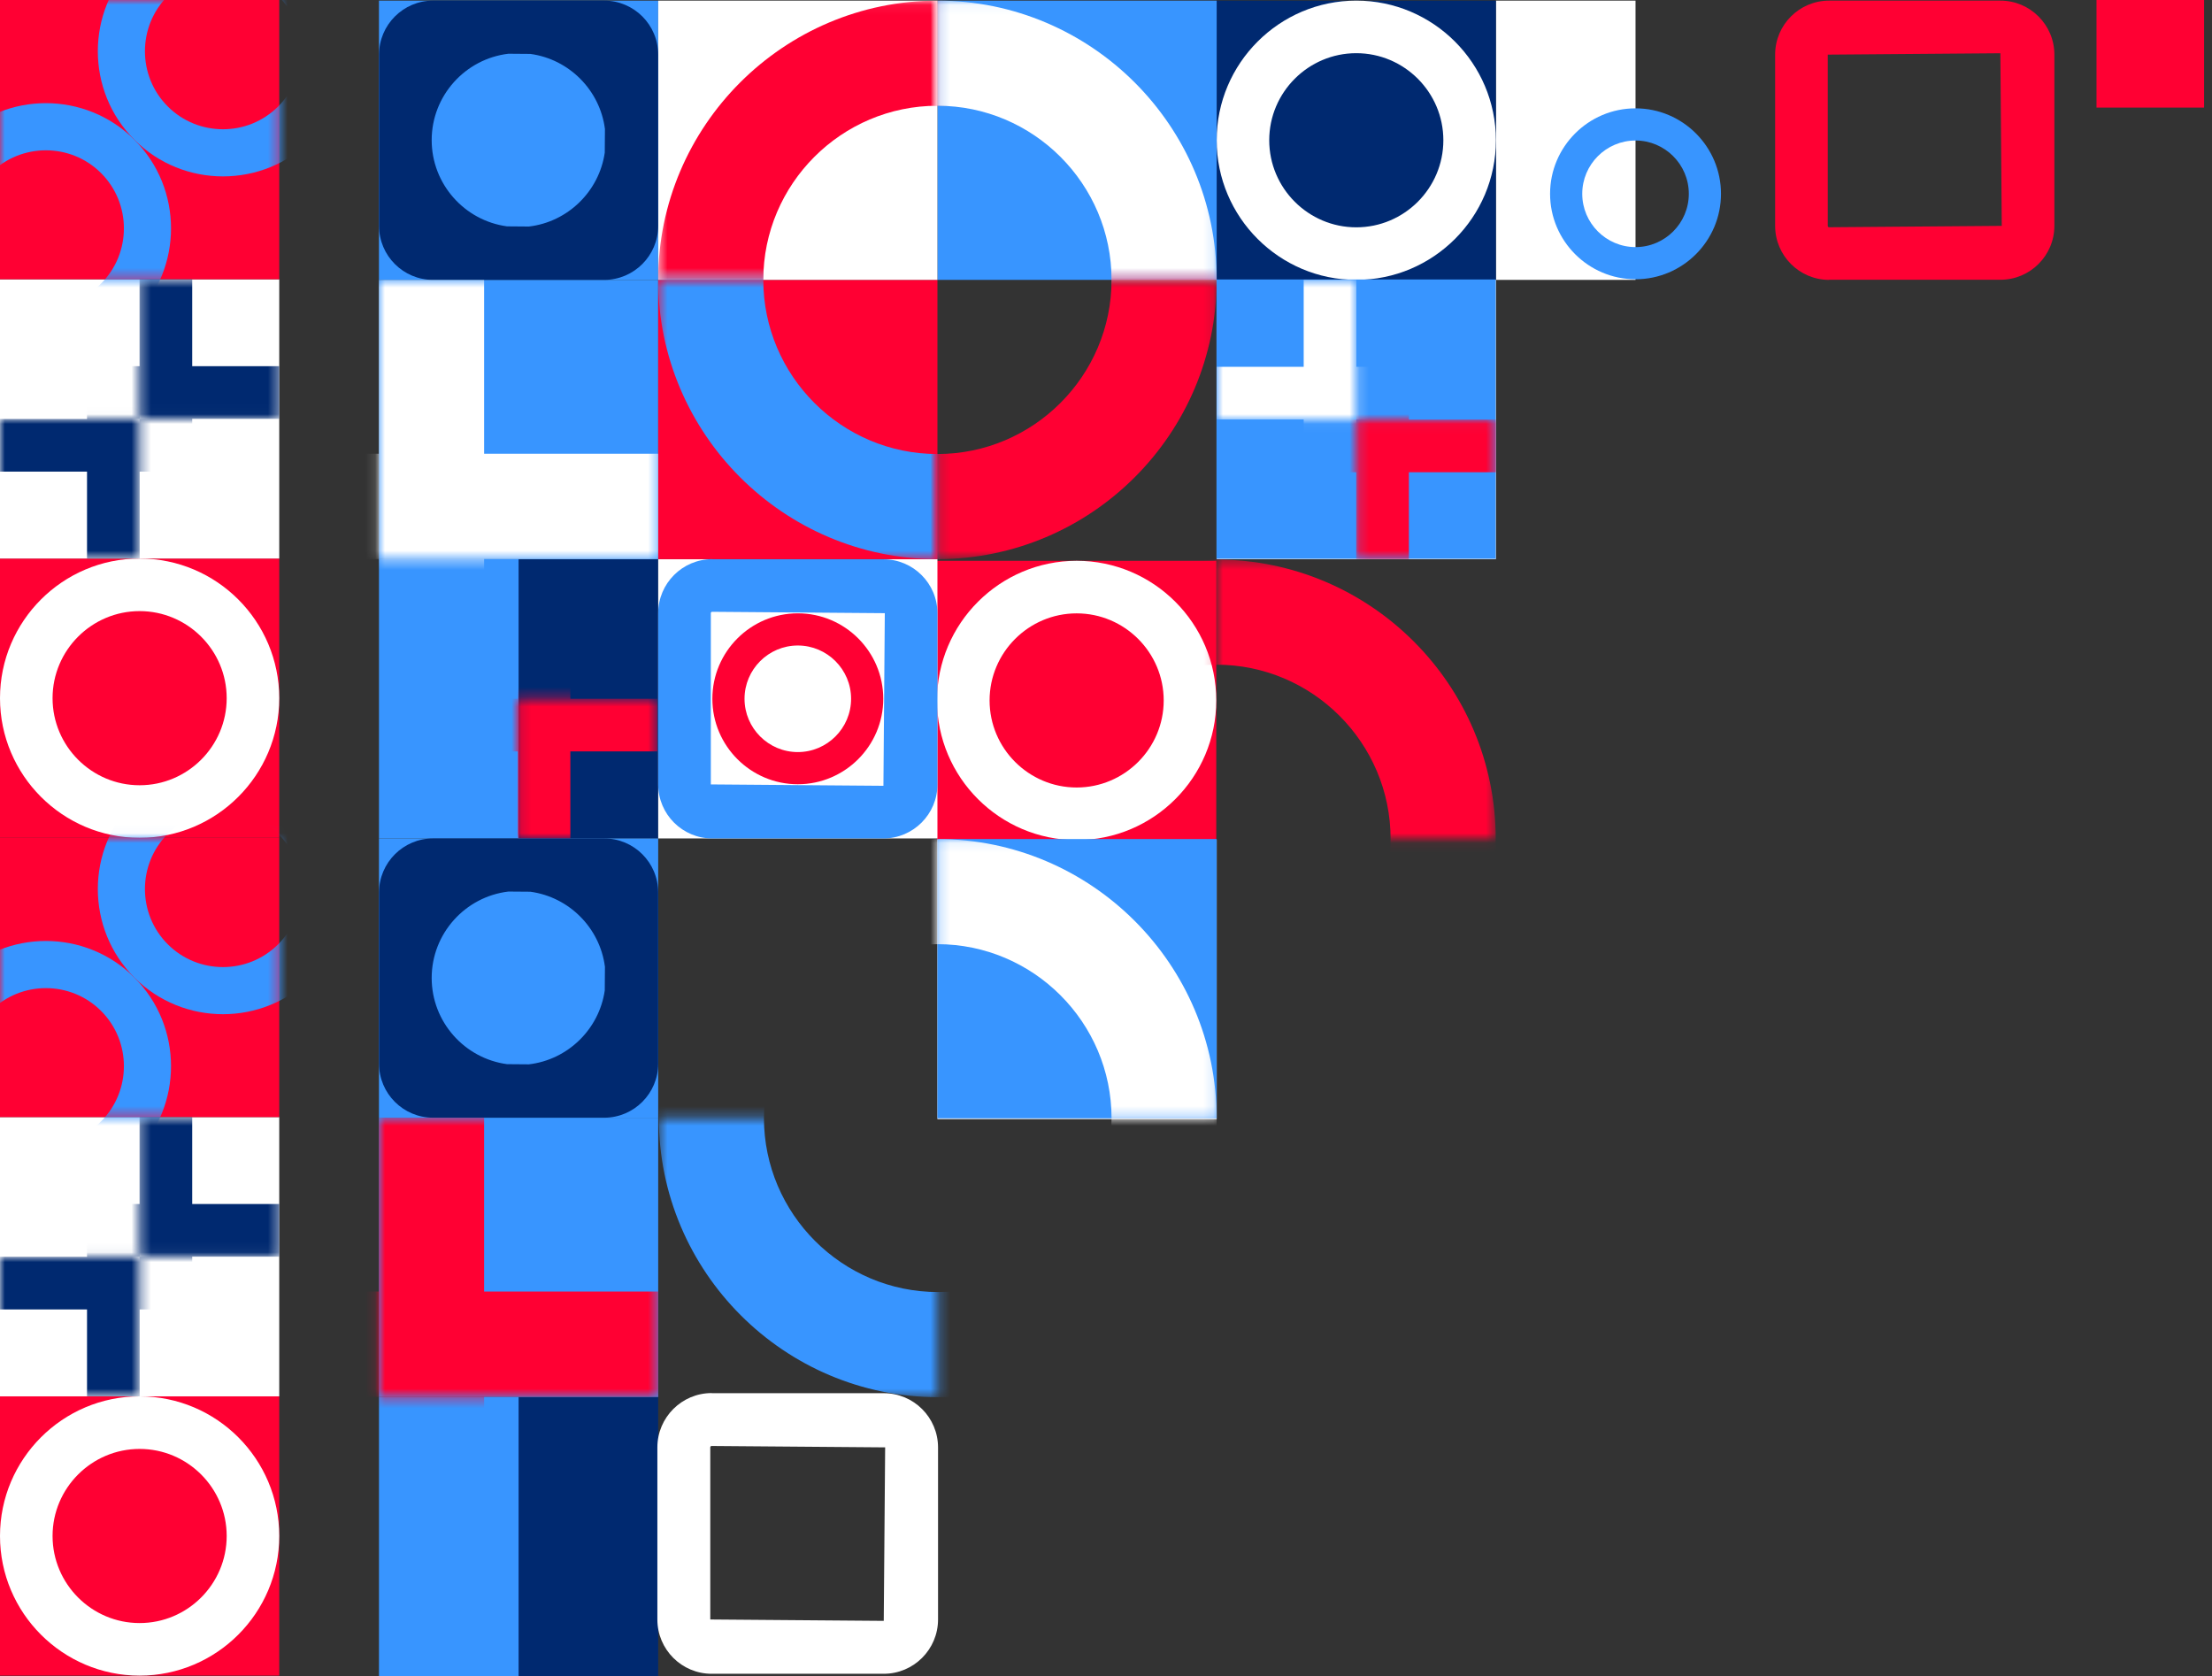
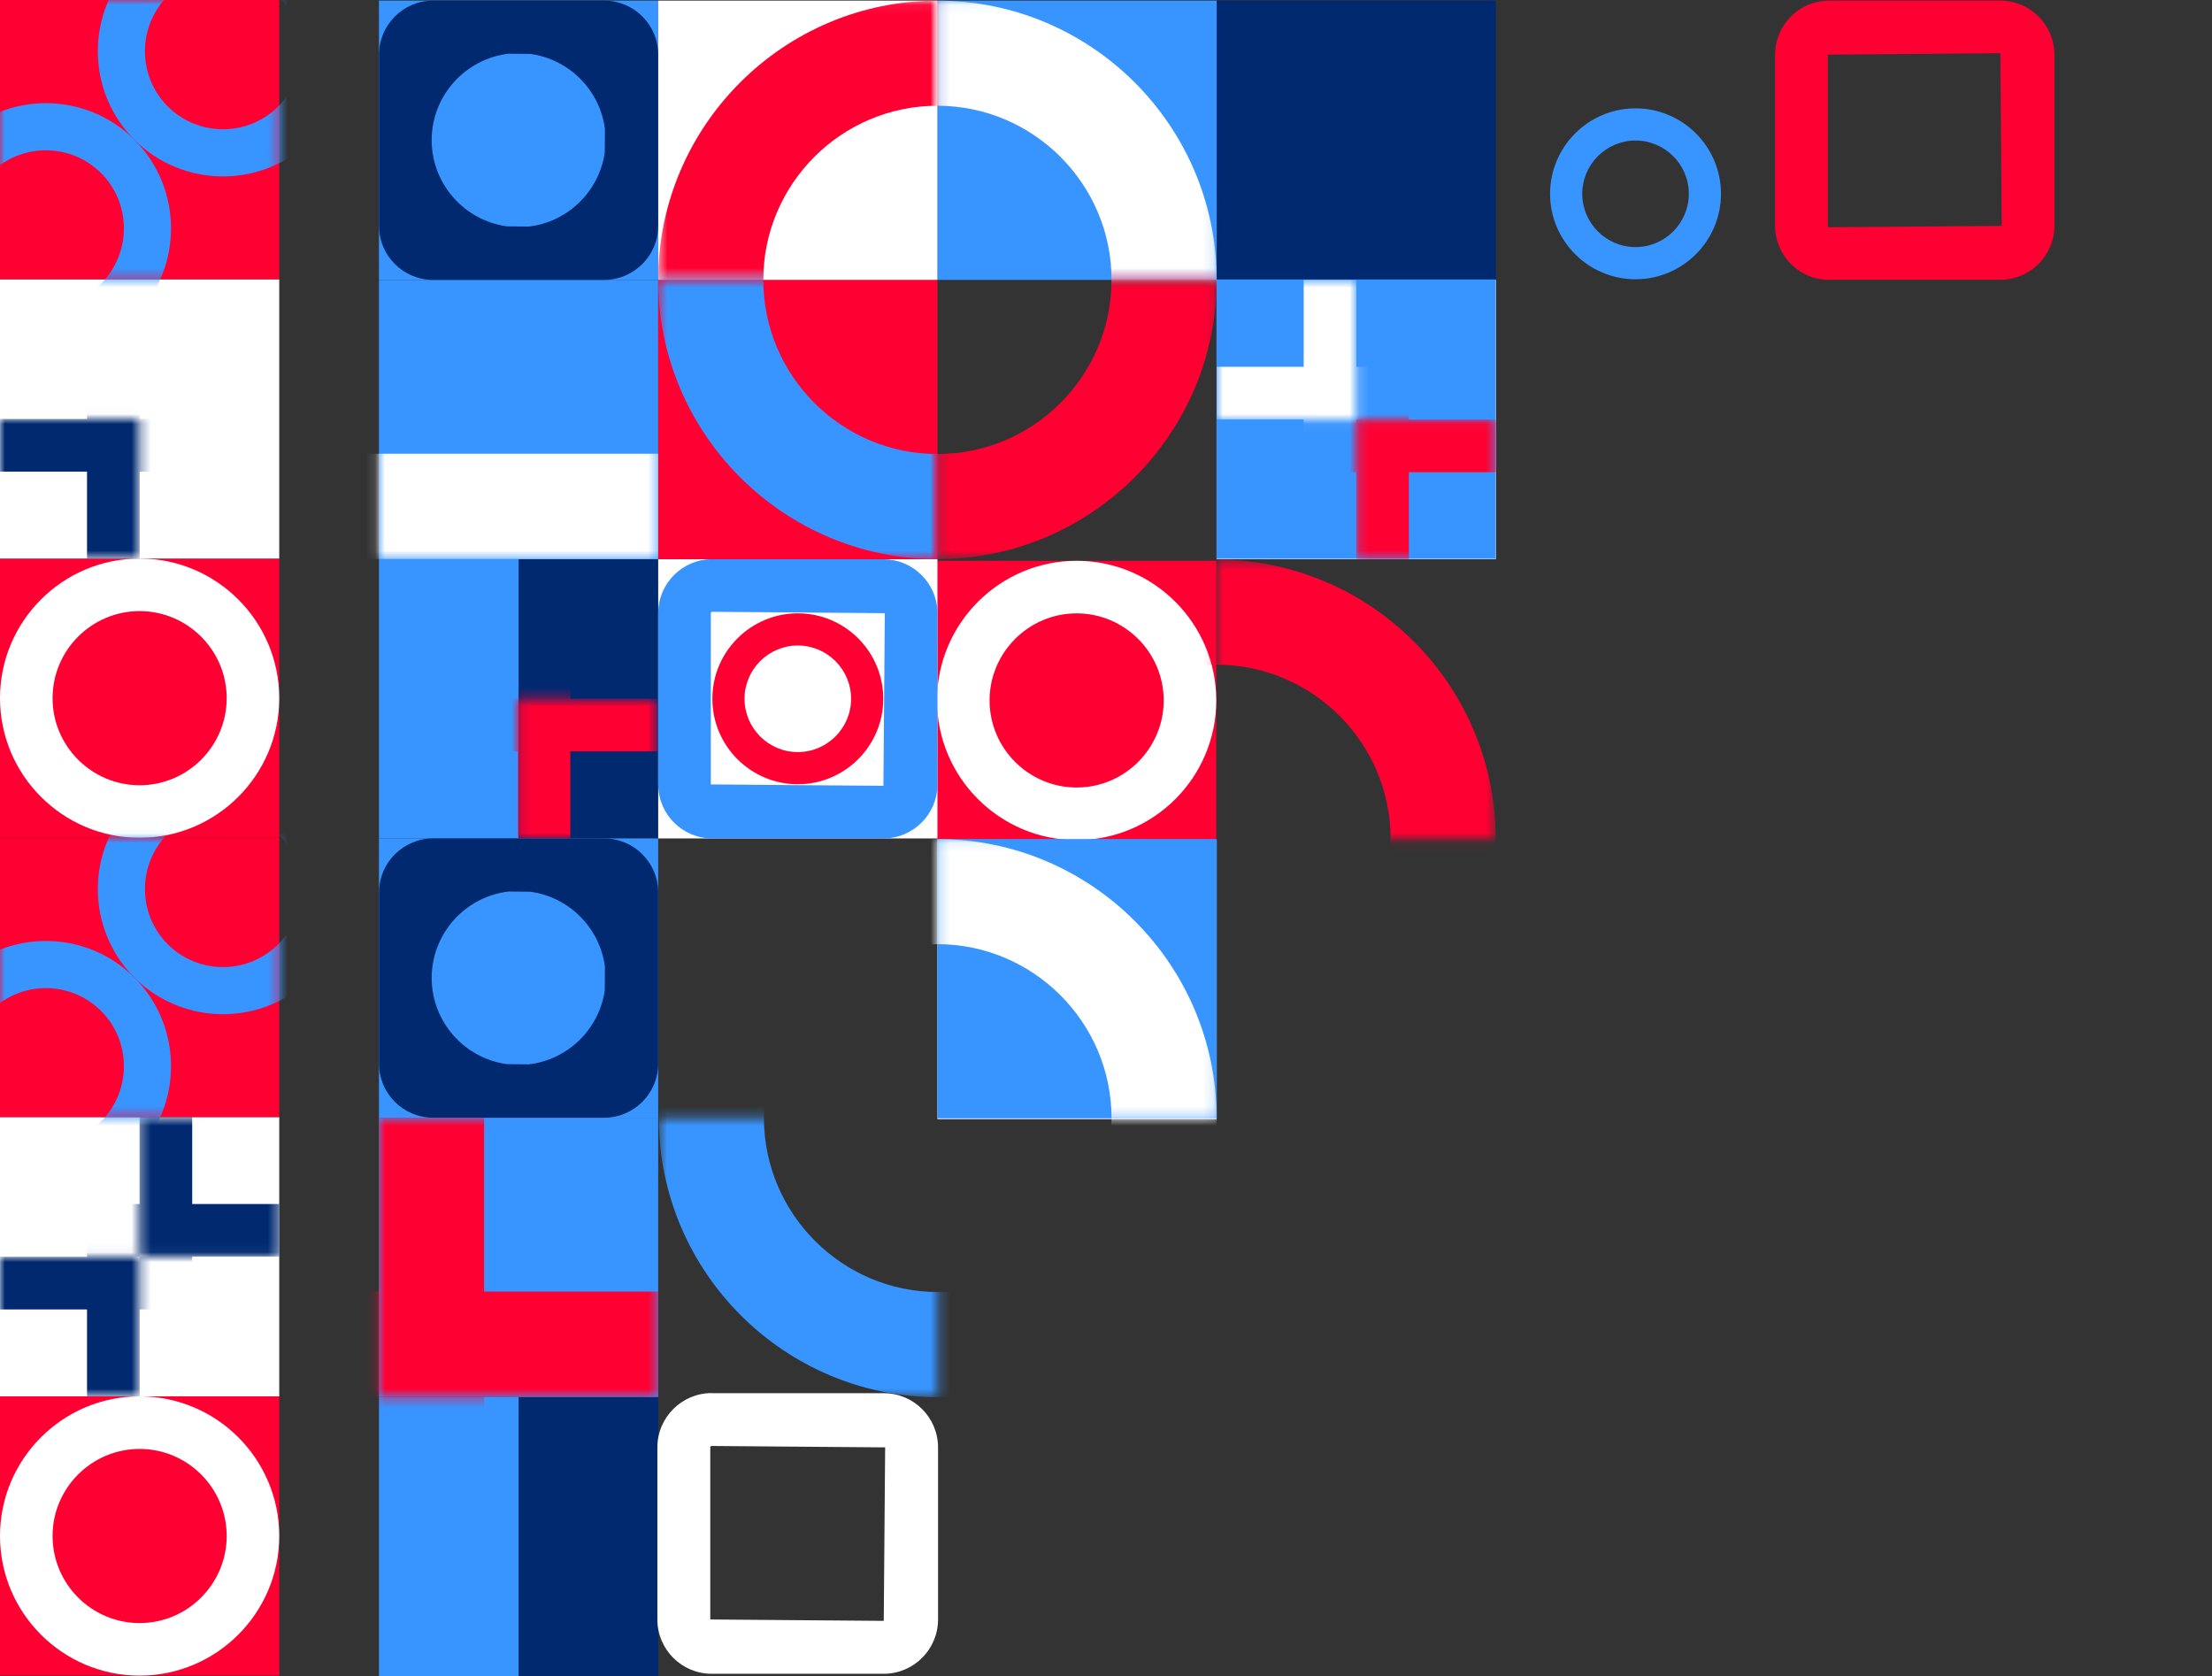
<svg xmlns="http://www.w3.org/2000/svg" width="227" height="172" viewBox="0 0 227 172" fill="none">
  <rect x="0" y="0" width="227" height="172" fill="#333333" stroke="none" />
-   <rect width="14.328" height="28.656" transform="matrix(-1 8.74228e-08 8.74228e-08 1 167.841 0.063)" fill="white" />
  <rect width="28.656" height="28.656" transform="matrix(-1 8.74228e-08 8.74228e-08 1 153.513 0.063)" fill="#002970" />
  <rect width="28.656" height="28.656" transform="matrix(-1 8.74228e-08 8.74228e-08 1 124.815 57.544)" fill="#FF0033" />
  <rect width="28.656" height="28.656" transform="matrix(-1 8.74228e-08 8.74228e-08 1 153.513 28.719)" fill="white" />
-   <path d="M139.185 28.719C147.093 28.719 153.513 22.287 153.513 14.391C153.513 6.495 147.081 0.063 139.185 0.063C131.289 0.063 124.857 6.495 124.857 14.391C124.857 22.287 131.289 28.719 139.185 28.719ZM139.185 5.457C144.107 5.457 148.12 9.47 148.12 14.391C148.12 19.313 144.107 23.326 139.185 23.326C134.264 23.326 130.251 19.313 130.251 14.391C130.251 9.47 134.264 5.457 139.185 5.457Z" fill="white" />
  <path d="M110.487 86.2C118.395 86.2 124.815 79.768 124.815 71.872C124.815 63.976 118.383 57.544 110.487 57.544C102.592 57.544 96.159 63.976 96.159 71.872C96.159 79.768 102.592 86.2 110.487 86.2ZM110.487 62.938C115.409 62.938 119.422 66.95 119.422 71.872C119.422 76.793 115.409 80.806 110.487 80.806C105.566 80.806 101.553 76.793 101.553 71.872C101.553 66.95 105.566 62.938 110.487 62.938Z" fill="white" />
  <path d="M167.842 28.655C172.681 28.655 176.611 24.719 176.611 19.886C176.611 15.054 172.674 11.117 167.842 11.117C163.009 11.117 159.072 15.054 159.072 19.886C159.072 24.719 163.009 28.655 167.842 28.655ZM167.842 14.418C170.854 14.418 173.31 16.874 173.31 19.886C173.31 22.898 170.854 25.354 167.842 25.354C164.829 25.354 162.373 22.898 162.373 19.886C162.373 16.874 164.829 14.418 167.842 14.418Z" fill="#3895FF" />
  <path d="M187.711 28.707L205.282 28.707C208.336 28.707 210.825 26.231 210.825 23.165L210.825 5.606C210.825 2.551 208.336 0.063 205.282 0.063L187.711 0.063C184.657 0.063 182.168 2.54 182.168 5.606L182.168 23.177C182.168 26.231 184.657 28.719 187.711 28.719L187.711 28.707ZM205.282 5.464L205.424 23.177L187.711 23.318C187.628 23.318 187.569 23.259 187.569 23.177L187.569 5.606L205.282 5.464Z" fill="#FF0033" />
  <rect x="153.493" y="57.333" width="28.656" height="28.656" transform="rotate(180 153.493 57.333)" fill="#3895FF" />
  <mask id="mask0_146_2249" style="mask-type:alpha" maskUnits="userSpaceOnUse" x="139" y="43" width="15" height="15">
    <rect width="14.328" height="14.328" transform="matrix(-1 8.74228e-08 8.74228e-08 1 153.513 43.047)" fill="#002970" />
  </mask>
  <g mask="url(#mask0_146_2249)">
    <path d="M139.179 34.122L144.582 34.122L144.582 57.376L139.179 57.376L139.179 34.122Z" fill="#FF0033" />
    <path d="M130.259 43.053L153.513 43.053L153.513 48.456L130.259 48.456L130.259 43.053Z" fill="#FF0033" />
  </g>
  <mask id="mask1_146_2249" style="mask-type:alpha" maskUnits="userSpaceOnUse" x="124" y="28" width="16" height="16">
    <rect width="14.328" height="14.328" transform="matrix(1 -1.74846e-07 -1.74846e-07 -1 124.857 43.047)" fill="white" />
  </mask>
  <g mask="url(#mask1_146_2249)">
    <path d="M139.192 51.973L133.788 51.973L133.788 28.719L139.192 28.719L139.192 51.973Z" fill="white" />
    <path d="M148.111 43.042L124.858 43.042L124.858 37.639L148.111 37.639L148.111 43.042Z" fill="white" />
  </g>
-   <rect width="11.04" height="11.04" transform="matrix(-1 8.74228e-08 8.74228e-08 1 226.188 0)" fill="#FF0033" />
  <rect x="67.545" y="28.719" width="28.656" height="28.656" transform="rotate(180 67.545 28.719)" fill="#3895FF" />
  <rect x="67.545" y="86.032" width="14.328" height="28.656" transform="rotate(180 67.545 86.032)" fill="#002970" />
  <rect x="53.219" y="86.032" width="14.328" height="28.656" transform="rotate(180 53.219 86.032)" fill="#3895FF" />
  <rect x="96.202" y="86.032" width="28.656" height="28.656" transform="rotate(180 96.202 86.032)" fill="white" />
  <rect x="124.858" y="114.835" width="28.656" height="28.656" transform="rotate(180 124.858 114.835)" fill="white" />
  <rect x="28.656" y="85.968" width="28.656" height="28.656" transform="rotate(180 28.656 85.968)" fill="#FF0033" />
  <rect x="28.656" y="57.312" width="28.656" height="28.656" transform="rotate(180 28.656 57.312)" fill="white" />
  <rect x="28.656" y="28.656" width="28.656" height="28.656" transform="rotate(180 28.656 28.656)" fill="#FF0033" />
  <rect x="67.545" y="57.376" width="28.656" height="28.656" transform="rotate(180 67.545 57.376)" fill="#3895FF" />
  <rect x="96.202" y="57.376" width="28.656" height="28.656" transform="rotate(180 96.202 57.376)" fill="#FF0033" />
  <rect x="124.858" y="28.719" width="28.656" height="28.656" transform="rotate(180 124.858 28.719)" fill="#3895FF" />
  <rect x="96.202" y="28.719" width="28.656" height="28.656" transform="rotate(180 96.202 28.719)" fill="white" />
  <path fill-rule="evenodd" clip-rule="evenodd" d="M53.119 0.063L44.442 0.063C41.387 0.063 38.899 2.551 38.899 5.606L38.899 14.361C38.899 14.367 38.899 14.373 38.899 14.379C38.899 14.385 38.899 14.391 38.899 14.397L38.899 23.177C38.899 26.243 41.387 28.719 44.442 28.719L62.001 28.719C65.055 28.719 67.543 26.231 67.543 23.177L67.543 5.606C67.543 2.54 65.055 0.063 62.001 0.063L53.335 0.063C53.299 0.063 53.263 0.063 53.227 0.063C53.191 0.063 53.155 0.063 53.119 0.063ZM54.275 23.245C58.279 22.773 61.486 19.634 62.062 15.662L62.081 13.238C61.569 9.249 58.406 6.07 54.425 5.532L52.171 5.514C47.748 6.039 44.3 9.819 44.3 14.379C44.3 18.893 47.679 22.642 52.037 23.227L54.275 23.245Z" fill="#002970" />
  <path d="M73.088 57.387L90.659 57.387C93.713 57.387 96.202 59.864 96.202 62.93L96.202 80.489C96.202 83.543 93.714 86.032 90.659 86.032L73.088 86.032C70.034 86.032 67.546 83.555 67.546 80.489L67.546 62.918C67.546 59.864 70.034 57.376 73.088 57.376L73.088 57.387ZM90.659 80.631L90.801 62.918L73.088 62.777C73.006 62.777 72.947 62.836 72.947 62.918L72.947 80.489L90.659 80.631Z" fill="#3895FF" />
  <path d="M14.328 57.312C22.236 57.312 28.656 63.745 28.656 71.64C28.656 79.536 22.224 85.968 14.328 85.968C6.432 85.968 9.86198e-05 79.536 9.79295e-05 71.64C9.72393e-05 63.745 6.432 57.312 14.328 57.312ZM14.328 80.575C19.25 80.575 23.263 76.562 23.263 71.64C23.263 66.719 19.25 62.706 14.328 62.706C9.407 62.706 5.394 66.719 5.394 71.64C5.394 76.562 9.407 80.575 14.328 80.575Z" fill="white" />
  <path d="M81.873 62.934C86.713 62.934 90.642 66.871 90.642 71.703C90.642 76.536 86.706 80.472 81.873 80.472C77.041 80.472 73.104 76.536 73.104 71.703C73.104 66.871 77.041 62.934 81.873 62.934ZM81.873 77.171C84.885 77.171 87.341 74.716 87.341 71.703C87.341 68.691 84.885 66.235 81.873 66.235C78.861 66.235 76.405 68.691 76.405 71.703C76.405 74.716 78.861 77.171 81.873 77.171Z" fill="#FF0033" />
  <mask id="mask2_146_2249" style="mask-type:alpha" maskUnits="userSpaceOnUse" x="-1" y="0" width="30" height="29">
    <rect x="28.656" y="28.656" width="28.656" height="28.656" transform="rotate(180 28.656 28.656)" fill="#FF0033" />
  </mask>
  <g mask="url(#mask2_146_2249)">
    <path d="M13.795 -3.831C18.81 -8.846 26.962 -8.839 31.97 -3.831C36.978 1.177 36.978 9.336 31.97 14.344C26.962 19.352 18.803 19.352 13.795 14.344C8.787 9.336 8.787 1.177 13.795 -3.831ZM28.549 10.923C31.671 7.801 31.671 2.711 28.549 -0.41C25.427 -3.532 20.337 -3.532 17.216 -0.41C14.094 2.711 14.094 7.801 17.216 10.923C20.337 14.044 25.427 14.044 28.549 10.923Z" fill="#3895FF" />
    <path d="M-4.38 14.344C0.636 9.328 8.787 9.336 13.795 14.344C18.803 19.352 18.803 27.511 13.795 32.519C8.788 37.527 0.628 37.527 -4.38 32.519C-9.387 27.511 -9.387 19.352 -4.38 14.344ZM10.374 29.098C13.496 25.976 13.496 20.886 10.374 17.765C7.253 14.643 2.163 14.643 -0.959 17.765C-4.08 20.886 -4.08 25.976 -0.959 29.098C2.163 32.219 7.253 32.219 10.374 29.098Z" fill="#3895FF" />
  </g>
  <mask id="mask3_146_2249" style="mask-type:alpha" maskUnits="userSpaceOnUse" x="38" y="28" width="30" height="30">
    <rect x="67.543" y="57.376" width="28.656" height="28.656" transform="rotate(180 67.543 57.376)" fill="white" />
  </mask>
  <g mask="url(#mask3_146_2249)">
-     <path d="M38.874 75.227L49.681 75.227L49.681 28.719L38.874 28.719L38.874 75.227Z" fill="white" />
    <path d="M21.035 57.365L67.542 57.365L67.542 46.558L21.035 46.558L21.035 57.365Z" fill="white" />
  </g>
  <mask id="mask4_146_2249" style="mask-type:alpha" maskUnits="userSpaceOnUse" x="14" y="28" width="15" height="15">
-     <rect x="28.656" y="42.984" width="14.328" height="14.328" transform="rotate(180 28.656 42.984)" fill="#002970" />
-   </mask>
+     </mask>
  <g mask="url(#mask4_146_2249)">
    <path d="M14.321 51.91L19.725 51.91L19.725 28.656L14.321 28.656L14.321 51.91Z" fill="#002970" />
    <path d="M5.402 42.979L28.656 42.979L28.656 37.575L5.402 37.575L5.402 42.979Z" fill="#002970" />
  </g>
  <mask id="mask5_146_2249" style="mask-type:alpha" maskUnits="userSpaceOnUse" x="0" y="42" width="15" height="16">
    <rect x="0" y="42.984" width="14.328" height="14.328" fill="#002970" />
  </mask>
  <g mask="url(#mask5_146_2249)">
    <path d="M14.334 34.058H8.931V57.312H14.334V34.058Z" fill="#002970" />
    <path d="M23.254 42.989H-0V48.393H23.254V42.989Z" fill="#002970" />
  </g>
  <mask id="mask6_146_2249" style="mask-type:alpha" maskUnits="userSpaceOnUse" x="67" y="0" width="30" height="29">
    <rect x="67.543" y="0.063" width="28.656" height="28.656" fill="white" />
  </mask>
  <g mask="url(#mask6_146_2249)">
    <path d="M96.2 57.375C80.384 57.375 67.543 44.511 67.543 28.719C67.543 12.928 80.408 0.063 96.2 0.063C111.991 0.063 124.856 12.928 124.856 28.719C124.856 44.511 111.991 57.375 96.2 57.375ZM96.2 10.851C86.356 10.851 78.331 18.876 78.331 28.719C78.331 38.562 86.356 46.588 96.2 46.588C106.043 46.588 114.068 38.562 114.068 28.719C114.068 18.876 106.043 10.851 96.2 10.851Z" fill="#FF0033" />
  </g>
  <mask id="mask7_146_2249" style="mask-type:alpha" maskUnits="userSpaceOnUse" x="67" y="28" width="30" height="30">
    <rect width="28.656" height="28.656" transform="matrix(1 -1.74846e-07 -1.74846e-07 -1 67.543 57.376)" fill="#3895FF" />
  </mask>
  <g mask="url(#mask7_146_2249)">
    <path d="M96.2 0.063C80.384 0.063 67.543 12.928 67.543 28.719C67.543 44.511 80.408 57.376 96.2 57.376C111.991 57.376 124.856 44.511 124.856 28.719C124.856 12.928 111.991 0.063 96.2 0.063ZM96.2 46.588C86.356 46.588 78.331 38.563 78.331 28.719C78.331 18.876 86.356 10.851 96.2 10.851C106.043 10.851 114.068 18.876 114.068 28.719C114.068 38.563 106.043 46.588 96.2 46.588Z" fill="#3895FF" />
  </g>
  <mask id="mask8_146_2249" style="mask-type:alpha" maskUnits="userSpaceOnUse" x="96" y="0" width="29" height="29">
    <rect width="28.656" height="28.656" transform="matrix(-1 8.74228e-08 8.74228e-08 1 124.857 0.063)" fill="#3895FF" />
  </mask>
  <g mask="url(#mask8_146_2249)">
    <path d="M96.201 57.375C112.016 57.375 124.857 44.511 124.857 28.719C124.857 12.928 111.993 0.063 96.201 0.063C80.41 0.063 67.545 12.928 67.545 28.719C67.545 44.511 80.41 57.375 96.201 57.375ZM96.201 10.851C106.044 10.851 114.07 18.876 114.07 28.719C114.07 38.562 106.044 46.588 96.201 46.588C86.358 46.588 78.332 38.562 78.332 28.719C78.332 18.876 86.358 10.851 96.201 10.851Z" fill="white" />
  </g>
  <rect x="67.545" y="114.688" width="28.656" height="28.656" transform="rotate(180 67.545 114.688)" fill="#3895FF" />
  <rect x="67.545" y="172" width="14.328" height="28.656" transform="rotate(180 67.545 172)" fill="#002970" />
  <rect x="53.219" y="172" width="14.328" height="28.656" transform="rotate(180 53.219 172)" fill="#3895FF" />
  <rect x="28.656" y="171.937" width="28.656" height="28.656" transform="rotate(180 28.656 171.937)" fill="#FF0033" />
  <rect x="28.656" y="143.281" width="28.656" height="28.656" transform="rotate(180 28.656 143.281)" fill="white" />
  <rect x="28.656" y="114.625" width="28.656" height="28.656" transform="rotate(180 28.656 114.625)" fill="#FF0033" />
  <rect x="67.545" y="143.344" width="28.656" height="28.656" transform="rotate(180 67.545 143.344)" fill="#3895FF" />
  <rect x="124.858" y="114.751" width="28.656" height="28.656" transform="rotate(180 124.858 114.751)" fill="#3895FF" />
  <path fill-rule="evenodd" clip-rule="evenodd" d="M53.129 86.032L44.442 86.032C41.387 86.032 38.899 88.52 38.899 91.574L38.899 100.309C38.899 100.322 38.899 100.335 38.899 100.348C38.899 100.361 38.899 100.373 38.899 100.386L38.899 109.145C38.899 112.211 41.387 114.688 44.442 114.688L62.001 114.688C65.055 114.688 67.543 112.2 67.543 109.145L67.543 91.574C67.543 88.508 65.055 86.032 62.001 86.032L53.325 86.032C53.293 86.031 53.26 86.031 53.227 86.031C53.194 86.031 53.162 86.031 53.129 86.032ZM54.276 109.213C58.28 108.741 61.486 105.602 62.062 101.63L62.081 99.207C61.569 95.217 58.406 92.038 54.424 91.501L52.172 91.483C47.749 92.007 44.3 95.787 44.3 100.348C44.3 104.862 47.679 108.611 52.037 109.195L54.276 109.213Z" fill="#002970" />
  <path d="M73.032 142.956L90.693 142.956C93.763 142.956 96.264 145.445 96.264 148.527L96.264 166.176C96.264 169.246 93.763 171.747 90.693 171.747L73.032 171.747C69.962 171.747 67.461 169.258 67.461 166.176L67.461 148.515C67.461 145.445 69.962 142.944 73.032 142.944L73.032 142.956ZM90.693 166.318L90.836 148.515L73.032 148.372C72.949 148.372 72.89 148.432 72.89 148.515L72.89 166.176L90.693 166.318Z" fill="white" />
  <path d="M14.328 143.281C22.236 143.281 28.656 149.713 28.656 157.609C28.656 165.505 22.224 171.937 14.328 171.937C6.432 171.937 9.86198e-05 165.505 9.79295e-05 157.609C9.72393e-05 149.713 6.432 143.281 14.328 143.281ZM14.328 166.543C19.25 166.543 23.263 162.531 23.263 157.609C23.263 152.687 19.25 148.675 14.328 148.675C9.407 148.675 5.394 152.687 5.394 157.609C5.394 162.531 9.407 166.543 14.328 166.543Z" fill="white" />
  <mask id="mask9_146_2249" style="mask-type:alpha" maskUnits="userSpaceOnUse" x="-1" y="85" width="30" height="30">
    <rect x="28.656" y="114.625" width="28.656" height="28.656" transform="rotate(180 28.656 114.625)" fill="#FF0033" />
  </mask>
  <g mask="url(#mask9_146_2249)">
    <path d="M13.795 82.137C18.81 77.122 26.962 77.129 31.97 82.137C36.978 87.145 36.978 95.304 31.97 100.312C26.962 105.32 18.803 105.32 13.795 100.312C8.787 95.304 8.787 87.145 13.795 82.137ZM28.549 96.891C31.671 93.77 31.671 88.68 28.549 85.558C25.427 82.437 20.337 82.437 17.216 85.558C14.094 88.68 14.094 93.77 17.216 96.891C20.337 100.013 25.427 100.013 28.549 96.891Z" fill="#3895FF" />
    <path d="M-4.38 100.312C0.636 95.297 8.787 95.304 13.795 100.312C18.803 105.32 18.803 113.479 13.795 118.487C8.788 123.495 0.628 123.495 -4.38 118.487C-9.387 113.479 -9.387 105.32 -4.38 100.312ZM10.374 115.066C13.496 111.945 13.496 106.854 10.374 103.733C7.253 100.612 2.163 100.612 -0.959 103.733C-4.08 106.854 -4.08 111.945 -0.959 115.066C2.163 118.188 7.253 118.188 10.374 115.066Z" fill="#3895FF" />
  </g>
  <mask id="mask10_146_2249" style="mask-type:alpha" maskUnits="userSpaceOnUse" x="38" y="114" width="30" height="30">
    <rect x="67.543" y="143.344" width="28.656" height="28.656" transform="rotate(180 67.543 143.344)" fill="white" />
  </mask>
  <g mask="url(#mask10_146_2249)">
    <path d="M38.874 161.196L49.681 161.196L49.681 114.688L38.874 114.688L38.874 161.196Z" fill="#FF0033" />
    <path d="M21.035 143.333L67.542 143.333L67.542 132.526L21.035 132.526L21.035 143.333Z" fill="#FF0033" />
  </g>
  <mask id="mask11_146_2249" style="mask-type:alpha" maskUnits="userSpaceOnUse" x="14" y="114" width="15" height="15">
    <rect x="28.656" y="128.953" width="14.328" height="14.328" transform="rotate(180 28.656 128.953)" fill="#002970" />
  </mask>
  <g mask="url(#mask11_146_2249)">
    <path d="M14.321 137.879L19.725 137.879L19.725 114.625L14.321 114.625L14.321 137.879Z" fill="#002970" />
    <path d="M5.402 128.947L28.656 128.947L28.656 123.544L5.402 123.544L5.402 128.947Z" fill="#002970" />
  </g>
  <mask id="mask12_146_2249" style="mask-type:alpha" maskUnits="userSpaceOnUse" x="0" y="128" width="15" height="16">
    <rect x="0" y="128.953" width="14.328" height="14.328" fill="#002970" />
  </mask>
  <g mask="url(#mask12_146_2249)">
-     <path d="M14.334 120.027H8.931V143.281H14.334V120.027Z" fill="#002970" />
+     <path d="M14.334 120.027H8.931V143.281H14.334Z" fill="#002970" />
    <path d="M23.254 128.958H-0V134.362H23.254V128.958Z" fill="#002970" />
  </g>
  <mask id="mask13_146_2249" style="mask-type:alpha" maskUnits="userSpaceOnUse" x="96" y="86" width="29" height="29">
    <rect width="28.656" height="28.656" transform="matrix(-1 8.74228e-08 8.74228e-08 1 124.857 86.095)" fill="#3895FF" />
  </mask>
  <g mask="url(#mask13_146_2249)">
    <path d="M96.201 143.407C112.016 143.407 124.857 130.543 124.857 114.751C124.857 98.96 111.993 86.095 96.201 86.095C80.409 86.095 67.545 98.96 67.545 114.751C67.545 130.543 80.409 143.407 96.201 143.407ZM96.201 96.882C106.044 96.882 114.07 104.908 114.07 114.751C114.07 124.594 106.044 132.62 96.201 132.62C86.358 132.62 78.332 124.594 78.332 114.751C78.332 104.908 86.358 96.882 96.201 96.882Z" fill="white" />
  </g>
  <mask id="mask14_146_2249" style="mask-type:alpha" maskUnits="userSpaceOnUse" x="124" y="57" width="30" height="30">
    <rect width="28.656" height="28.656" transform="matrix(-1 8.74228e-08 8.74228e-08 1 153.493 57.417)" fill="#FF0033" />
  </mask>
  <g mask="url(#mask14_146_2249)">
    <path d="M124.837 114.73C140.652 114.73 153.493 101.865 153.493 86.074C153.493 70.282 140.628 57.417 124.837 57.417C109.045 57.417 96.181 70.282 96.181 86.074C96.181 101.865 109.045 114.73 124.837 114.73ZM124.837 68.205C134.68 68.205 142.706 76.231 142.706 86.074C142.706 95.917 134.68 103.942 124.837 103.942C114.994 103.942 106.968 95.917 106.968 86.074C106.968 76.231 114.994 68.205 124.837 68.205Z" fill="#FF0033" />
  </g>
  <mask id="mask15_146_2249" style="mask-type:alpha" maskUnits="userSpaceOnUse" x="96" y="28" width="29" height="30">
    <rect x="124.857" y="57.376" width="28.656" height="28.656" transform="rotate(180 124.857 57.376)" fill="#FF0033" />
  </mask>
  <g mask="url(#mask15_146_2249)">
    <path d="M96.201 0.063C112.016 0.063 124.857 12.928 124.857 28.719C124.857 44.511 111.993 57.376 96.201 57.376C80.409 57.376 67.545 44.511 67.545 28.719C67.545 12.928 80.409 0.063 96.201 0.063ZM96.201 46.588C106.044 46.588 114.07 38.563 114.07 28.719C114.07 18.876 106.044 10.851 96.201 10.851C86.358 10.851 78.332 18.876 78.332 28.719C78.332 38.563 86.358 46.588 96.201 46.588Z" fill="#FF0033" />
  </g>
  <mask id="mask16_146_2249" style="mask-type:alpha" maskUnits="userSpaceOnUse" x="67" y="114" width="30" height="30">
    <rect width="28.656" height="28.656" transform="matrix(1 -1.74846e-07 -1.74846e-07 -1 67.61 143.365)" fill="#3895FF" />
  </mask>
  <g mask="url(#mask16_146_2249)">
    <path d="M96.266 86.053C80.451 86.053 67.61 98.917 67.61 114.709C67.61 130.5 80.474 143.365 96.266 143.365C112.057 143.365 124.922 130.5 124.922 114.709C124.922 98.917 112.057 86.053 96.266 86.053ZM96.266 132.578C86.423 132.578 78.397 124.552 78.397 114.709C78.397 104.866 86.423 96.84 96.266 96.84C106.109 96.84 114.135 104.866 114.135 114.709C114.135 124.552 106.109 132.578 96.266 132.578Z" fill="#3895FF" />
  </g>
  <mask id="mask17_146_2249" style="mask-type:alpha" maskUnits="userSpaceOnUse" x="53" y="71" width="15" height="16">
    <rect width="14.328" height="14.328" transform="matrix(-1 8.74228e-08 8.74228e-08 1 67.46 71.693)" fill="#002970" />
  </mask>
  <g mask="url(#mask17_146_2249)">
    <path d="M53.126 62.768L58.53 62.768L58.53 86.022L53.126 86.022L53.126 62.768Z" fill="#FF0033" />
    <path d="M44.207 71.699L67.461 71.699L67.461 77.102L44.207 77.102L44.207 71.699Z" fill="#FF0033" />
  </g>
</svg>